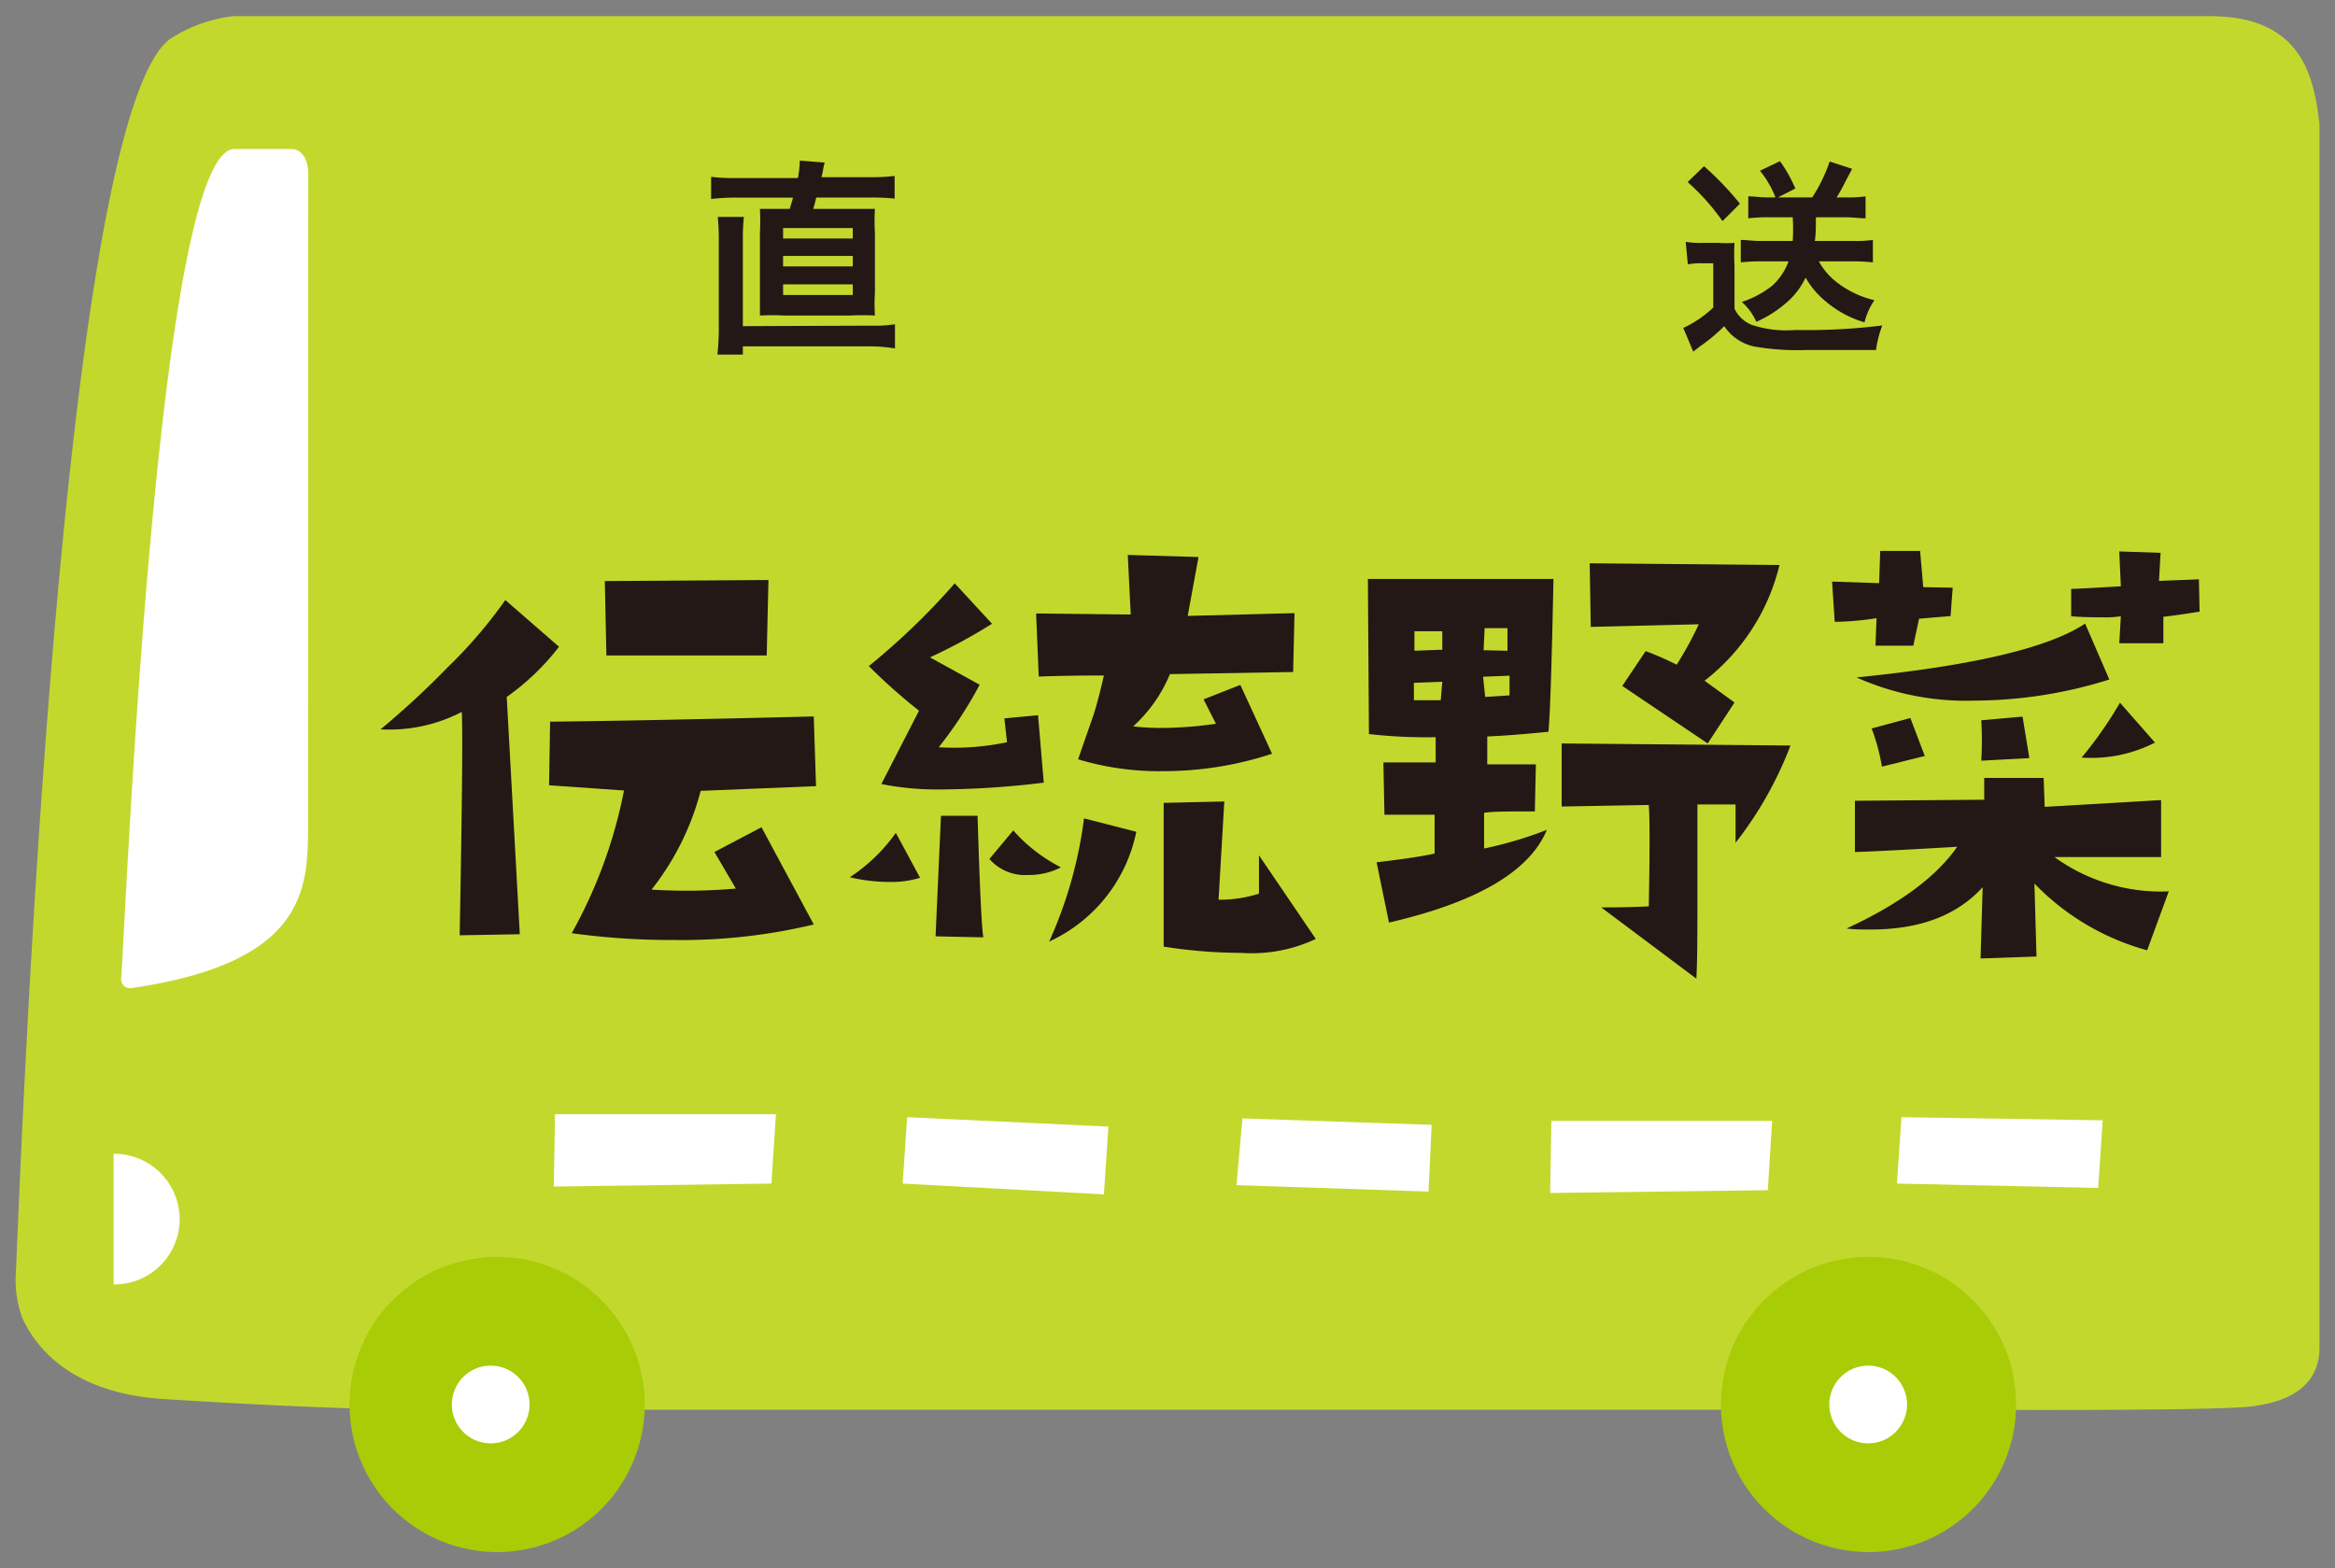
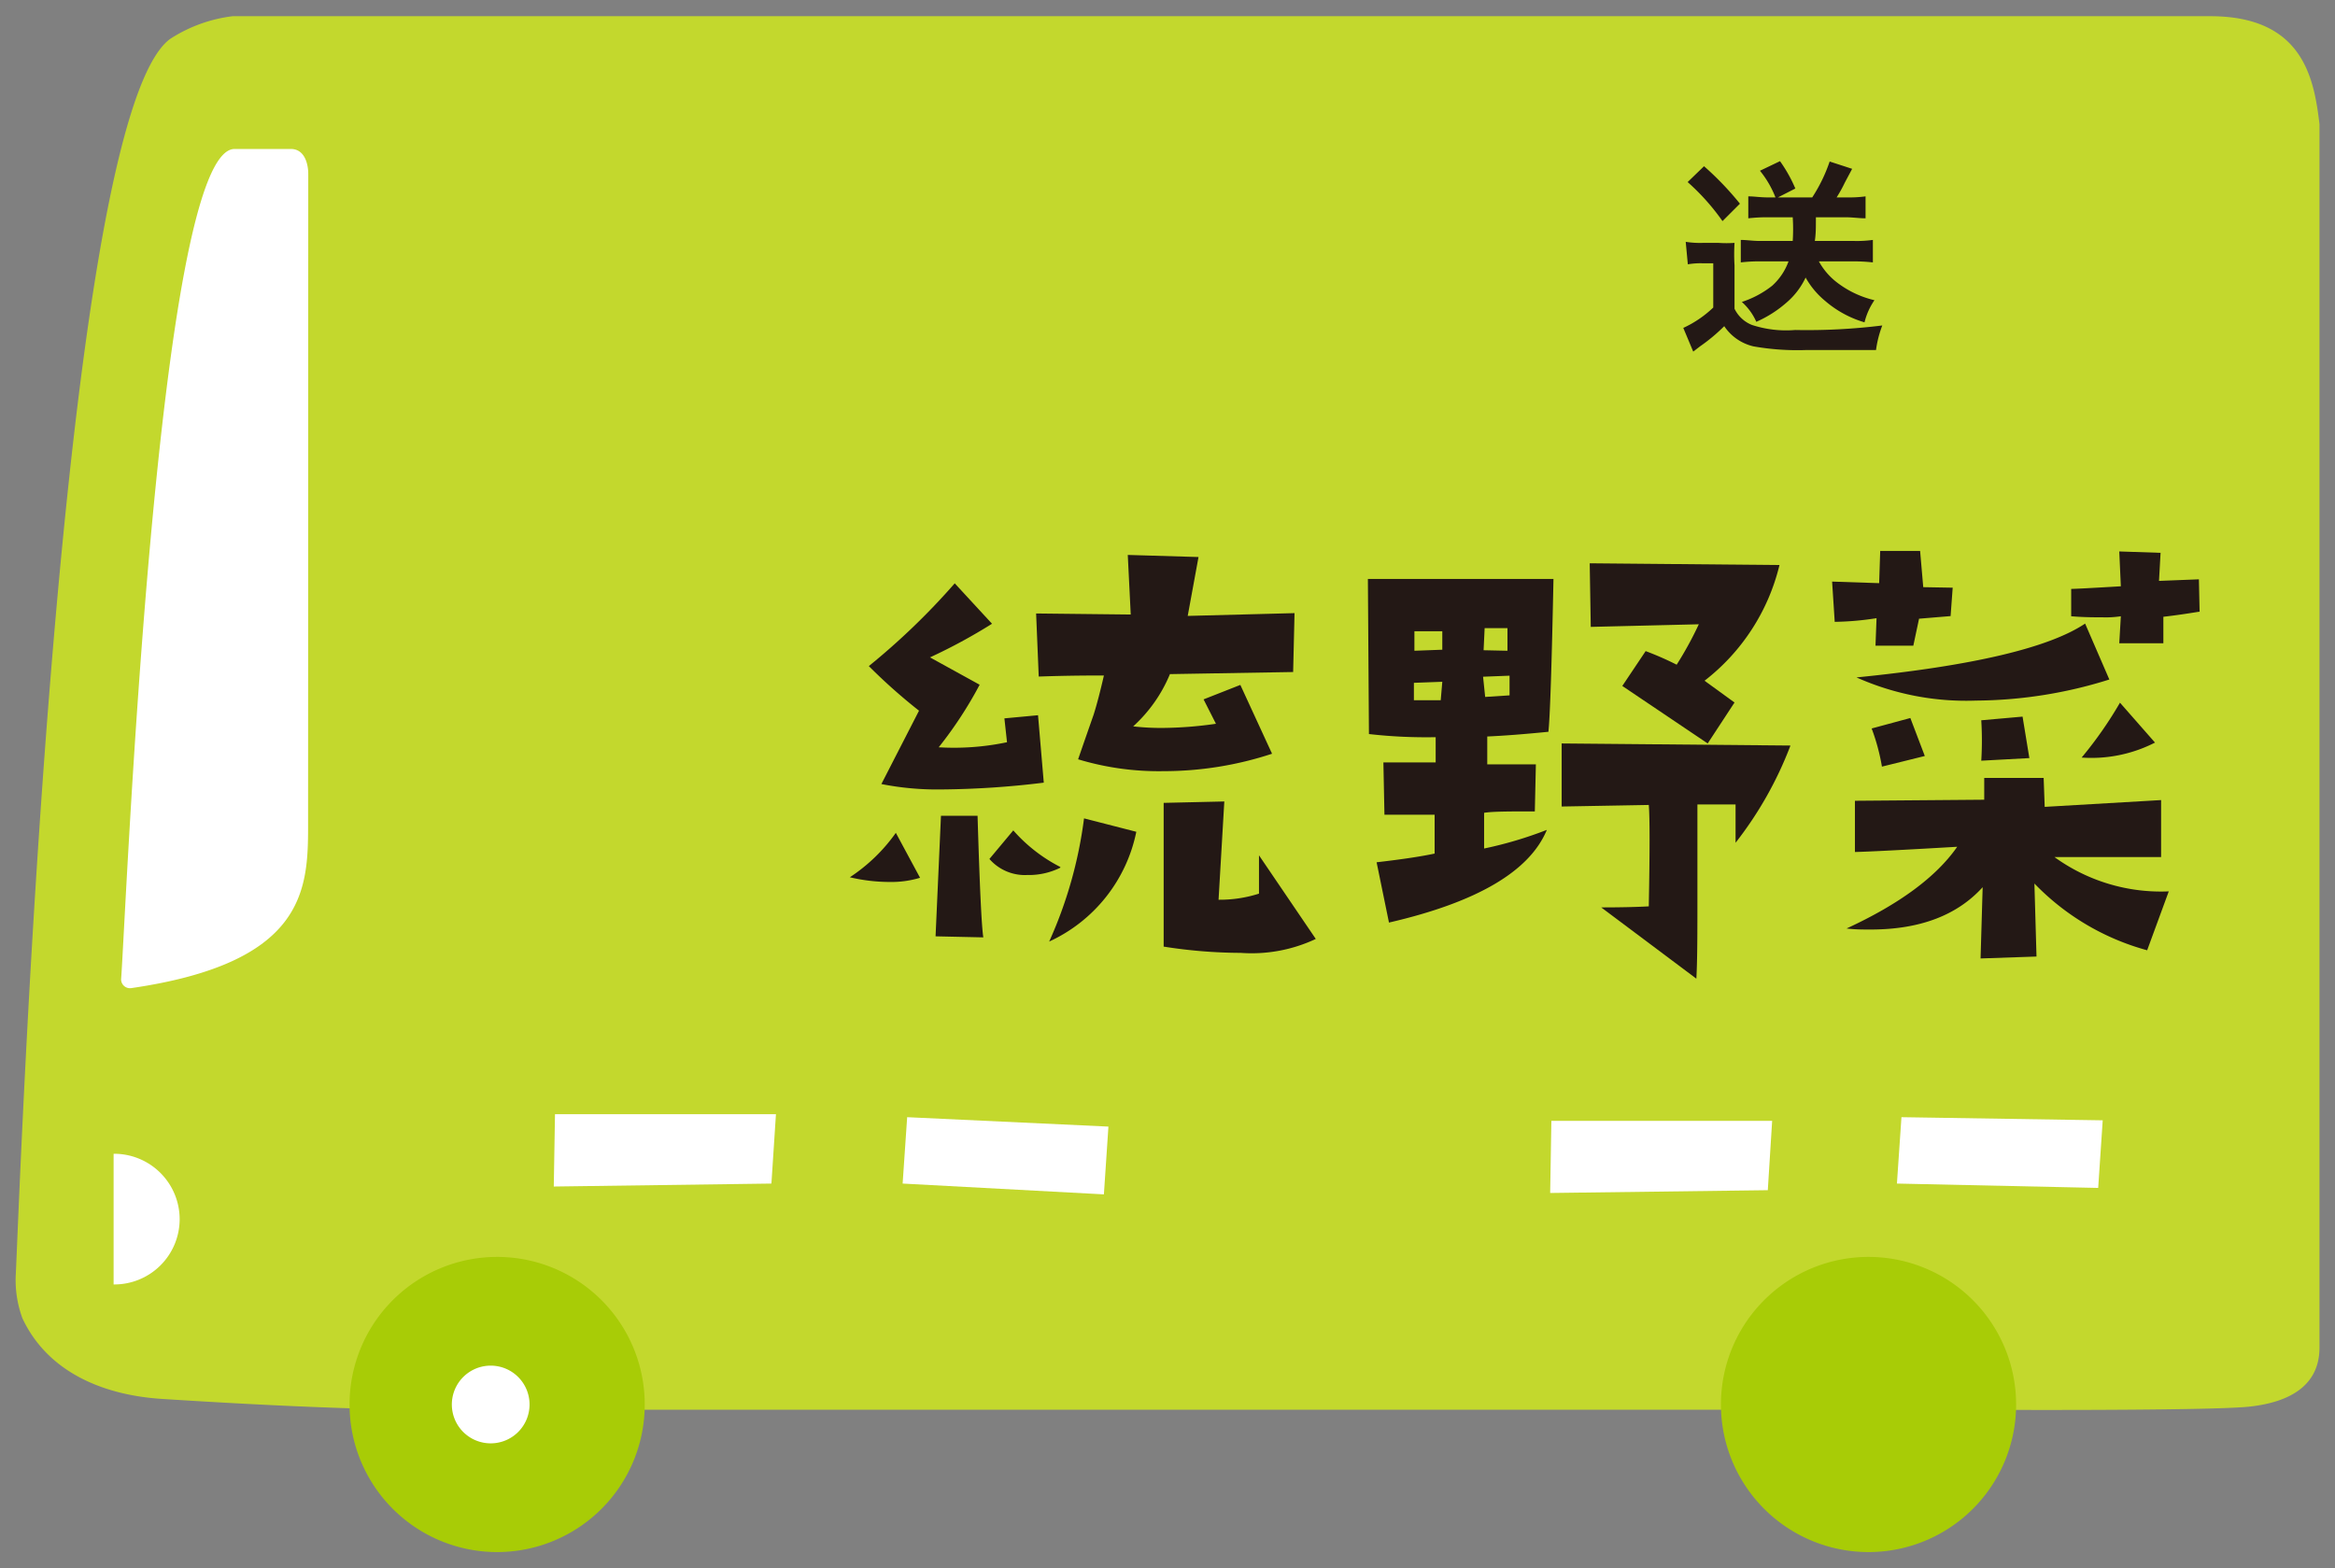
<svg xmlns="http://www.w3.org/2000/svg" id="レイヤー_1" data-name="レイヤー 1" viewBox="0 0 134 90">
  <rect x="0" y="0" width="134" height="90" fill="#808080" stroke="none" />
  <defs>
    <style>.cls-1{fill:#c3d82d;}.cls-2{fill:#a8cc06;}.cls-3{fill:#231815;}.cls-4{fill:#fff;}</style>
  </defs>
  <title>cont03-list05</title>
  <path class="cls-1" d="M133.11,7.13c-.31-2.6-.92-6.2-6.27-6.2H13.35a8.47,8.47,0,0,0-3.58,1.3C3.19,7,1.05,70.8.9,73.25a6.37,6.37,0,0,0,.39,2.42c1.44,3.06,4.59,4.4,8,4.62,4.05.26,10.24.6,15,.62l21.91,0,39.47,0,22.16,0h4.28s14.55.09,17-.18,4-1.31,4-3.39Z" />
  <path class="cls-2" d="M28.51,72.14A8.47,8.47,0,1,0,37,80.61,8.47,8.47,0,0,0,28.51,72.14Z" />
  <path class="cls-2" d="M107.24,72.14a8.47,8.47,0,1,0,8.46,8.47A8.47,8.47,0,0,0,107.24,72.14Z" />
-   <path class="cls-3" d="M32.08,37.12a13.88,13.88,0,0,1-3,2.88l.75,13.62-3.45.06q.21-11.28.12-12.82a9,9,0,0,1-4.66,1,48.55,48.55,0,0,0,3.83-3.54A27.11,27.11,0,0,0,29,34.44Zm14.75,8-6.62.27a15.41,15.41,0,0,1-2.82,5.67A33.06,33.06,0,0,0,42.23,51L41,48.9l2.7-1.42,3,5.58a32.57,32.57,0,0,1-8.07.89,41.6,41.6,0,0,1-5.82-.39,27.59,27.59,0,0,0,3-8.19l-4.3-.3.06-3.65q5.52-.06,15.13-.3ZM44.1,33.29,44,37.62h-9.2l-.09-4.27Z" />
  <path class="cls-3" d="M52.8,50.38a5.69,5.69,0,0,1-1.75.24,10,10,0,0,1-2.28-.27,9.86,9.86,0,0,0,2.64-2.55Zm7.1-5.46a50.69,50.69,0,0,1-5.88.39A16.55,16.55,0,0,1,50.58,45l2.16-4.21a32.44,32.44,0,0,1-2.88-2.56,40.11,40.11,0,0,0,4.93-4.75l2.14,2.32a31.71,31.71,0,0,1-3.56,1.93l2.85,1.57a23.16,23.16,0,0,1-2.35,3.59,14.77,14.77,0,0,0,3.92-.29l-.15-1.37,1.93-.18ZM56.43,53.8l-2.74-.06L54,46.82H56.1Q56.28,52.85,56.43,53.8Zm4.42-4a4.06,4.06,0,0,1-1.9.42,2.7,2.7,0,0,1-2.17-.92l1.37-1.64A9.12,9.12,0,0,0,60.85,49.76ZM74.29,35.19l-.08,3.38-7.07.12a8.37,8.37,0,0,1-2.11,3,14.23,14.23,0,0,0,1.64.09,22.24,22.24,0,0,0,3.11-.24l-.71-1.4,2.11-.83L73,43.26a19.88,19.88,0,0,1-6.24,1,16,16,0,0,1-4.89-.68c.43-1.25.73-2.1.89-2.56.2-.63.39-1.38.59-2.25-.79,0-2,0-3.74.06l-.15-3.62,5.43.06-.17-3.42,4.06.12-.62,3.38ZM65.21,47.74a8.88,8.88,0,0,1-5,6.3,24.76,24.76,0,0,0,2-7.07Zm10.3,6.15a8.64,8.64,0,0,1-4.3.8,28.92,28.92,0,0,1-4.43-.36V46.08L70.26,46l-.33,5.64a7.38,7.38,0,0,0,2.32-.35v-2.2Z" />
  <path class="cls-3" d="M89.15,33.23Q89,40.67,88.86,42q-2.11.21-3.51.27l0,1.6,2.79,0-.06,2.7c-1.44,0-2.41,0-2.91.08l0,2.05a22.74,22.74,0,0,0,3.6-1.07q-1.48,3.57-9.06,5.32L79,49.49c1.48-.17,2.59-.34,3.33-.5,0-.34,0-1.08,0-2.23l-2.88,0-.06-3h3V42.31a29,29,0,0,1-3.83-.18l-.06-8.9Zm-6.38,4.06,0-1.06h-1.6l0,1.12Zm0,1.84-1.63.06v1l1.54,0Zm3.86.78V38.78l-1.52.06L85.23,40Zm-.12-2.56v-1.3l-1.31,0-.06,1.27Zm16.24,5.44a21.37,21.37,0,0,1-3.15,5.58c0-.5,0-1.23,0-2.2H97.41l0,5.34c0,2,0,3.57-.06,4.66l-5.46-4.09q1.61,0,2.73-.06.09-4.76,0-5.82l-5,.09V42.67Zm-.63-10.36a11.93,11.93,0,0,1-4.3,6.64l1.72,1.25L98,42.67l-4.9-3.3,1.34-2a17.38,17.38,0,0,1,1.78.78,20.31,20.31,0,0,0,1.27-2.32l-6.2.15-.06-3.65Z" />
  <path class="cls-3" d="M112.06,33.73l-.12,1.63-1.81.15-.33,1.55-2.17,0,.06-1.58a16.65,16.65,0,0,1-2.4.21l-.15-2.31,2.7.09.06-1.85h2.29l.18,2.08Zm12.4,17.43-1.24,3.38a14.17,14.17,0,0,1-6.47-3.83l.12,4.19-3.21.11.12-4.09c-1.47,1.62-3.61,2.43-6.44,2.43-.44,0-.89,0-1.37-.06q4.55-2.1,6.35-4.69-4.62.27-5.87.3l0-2.94,7.42-.06,0-1.25,3.41,0,.06,1.66,6.68-.39v3.27l-6.12,0A10.42,10.42,0,0,0,124.46,51.16ZM121.05,39a25.94,25.94,0,0,1-7.66,1.21,15.43,15.43,0,0,1-6.85-1.33q10-1,13.12-3.09Zm-10.59,4.39L108,44a11.86,11.86,0,0,0-.59-2.19l2.22-.6Zm6,.12-2.76.15a18.73,18.73,0,0,0,0-2.32l2.37-.21Zm9.77-8.4c-.1,0-.8.14-2.08.29v1.52l-2.53,0,.09-1.55a5.77,5.77,0,0,1-1.06.06c-.48,0-1.07,0-1.79-.06l0-1.57q.32,0,2.85-.15l-.09-2,2.37.08-.09,1.61,2.29-.09Zm-2.56,7.51a8,8,0,0,1-4.21.86,22.6,22.6,0,0,0,2.2-3.15Z" />
-   <path class="cls-3" d="M45.79,10.22a6,6,0,0,0,.11-1l1.43.11a2.36,2.36,0,0,0-.09.38,4.24,4.24,0,0,1-.1.46h2.7a11.61,11.61,0,0,0,1.5-.07v1.3a11.31,11.31,0,0,0-1.5-.06h-3c-.05.22-.07.31-.17.65h2.12c.71,0,1.06,0,1.42,0a11,11,0,0,0,0,1.37v3.4a11,11,0,0,0,0,1.35,13,13,0,0,0-1.42,0H45a12.63,12.63,0,0,0-1.39,0c0-.28,0-.72,0-1.35v-3.4a13.11,13.11,0,0,0,0-1.37c.37,0,.72,0,1.41,0h.3c.06-.19.11-.35.19-.65h-3.3a11.76,11.76,0,0,0-1.4.08V10.15a11.33,11.33,0,0,0,1.43.07Zm4.27,8.47a6.81,6.81,0,0,0,1.3-.08V20A8.24,8.24,0,0,0,50,19.88H42.63v.47H41.17a13.56,13.56,0,0,0,.08-1.64V13.78a12.28,12.28,0,0,0-.06-1.33h1.5a11.13,11.13,0,0,0-.06,1.27v5Zm-5.12-5h4v-.6h-4Zm0,1.6h4v-.6h-4Zm0,1.64h4v-.61h-4Z" />
  <path class="cls-3" d="M96.74,13.88a5.21,5.21,0,0,0,1,.06h.88a6.63,6.63,0,0,0,.92,0,10.76,10.76,0,0,0,0,1.29v2.49a1.88,1.88,0,0,0,1,.93,6.28,6.28,0,0,0,2.48.29,35,35,0,0,0,5-.26,6.22,6.22,0,0,0-.36,1.41c-.47,0-.47,0-1.33,0l-2.7,0a14.46,14.46,0,0,1-3-.21,2.77,2.77,0,0,1-1.68-1.16,10.17,10.17,0,0,1-1.39,1.16l-.39.3-.57-1.36a6.25,6.25,0,0,0,1.72-1.17V15.11h-.65a4.29,4.29,0,0,0-.81.06Zm1.05-4.34a17.41,17.41,0,0,1,2.06,2.15l-1,1a12.84,12.84,0,0,0-2-2.24Zm3.61,2.93a9.08,9.08,0,0,0-1.07.06V11.27c.34,0,.7.06,1.1.06h.46A5.68,5.68,0,0,0,101,9.8l1.15-.55a8.18,8.18,0,0,1,.88,1.57l-1,.51H104a9.12,9.12,0,0,0,1-2.06l1.29.42-.42.79a7.9,7.9,0,0,1-.47.85H106a6.82,6.82,0,0,0,1.06-.06v1.26c-.37,0-.73-.06-1.16-.06h-1.69c0,.64,0,.92-.06,1.36h2.26a6.65,6.65,0,0,0,1.07-.06v1.29a10.37,10.37,0,0,0-1.17-.06h-1.93a3.86,3.86,0,0,0,1,1.18,5.65,5.65,0,0,0,2.19,1.05A3.84,3.84,0,0,0,107,18.5a6.07,6.07,0,0,1-2.26-1.23,4.74,4.74,0,0,1-1.12-1.34,4.28,4.28,0,0,1-1.1,1.44,6.68,6.68,0,0,1-1.73,1.1,3.33,3.33,0,0,0-.83-1.14,5.6,5.6,0,0,0,1.74-.93,3.47,3.47,0,0,0,.94-1.4H101a9.23,9.23,0,0,0-1.1.06V13.77c.33,0,.69.06,1.1.06h1.88a10.56,10.56,0,0,0,0-1.36Z" />
  <path class="cls-4" d="M17.68,47.49c0,3.7-.29,7.78-10.13,9.22a.51.51,0,0,1-.6-.5C7.22,52.66,9,8.55,13.46,8.55h3.23c.86,0,1,1,1,1.41Z" />
  <path class="cls-4" d="M10.31,70a3.75,3.75,0,0,1-3.79,3.72V66.22A3.76,3.76,0,0,1,10.31,70Z" />
  <path class="cls-4" d="M28.16,78.38a2.23,2.23,0,1,0,2.23,2.23A2.23,2.23,0,0,0,28.16,78.38Z" />
-   <path class="cls-4" d="M107.21,78.38a2.23,2.23,0,1,0,2.23,2.23A2.23,2.23,0,0,0,107.21,78.38Z" />
  <polygon class="cls-4" points="31.78 68.1 31.85 63.95 44.53 63.95 44.27 67.93 31.78 68.1" />
  <polygon class="cls-4" points="51.8 67.93 52.06 64.12 63.61 64.66 63.35 68.55 51.8 67.93" />
-   <polygon class="cls-4" points="70.96 68.02 71.3 64.19 82.16 64.56 81.98 68.39 70.96 68.02" />
  <polygon class="cls-4" points="88.96 68.47 89.03 64.33 101.7 64.33 101.45 68.31 88.96 68.47" />
  <polygon class="cls-4" points="108.86 67.93 109.12 64.12 120.67 64.3 120.41 68.18 108.86 67.93" />
</svg>